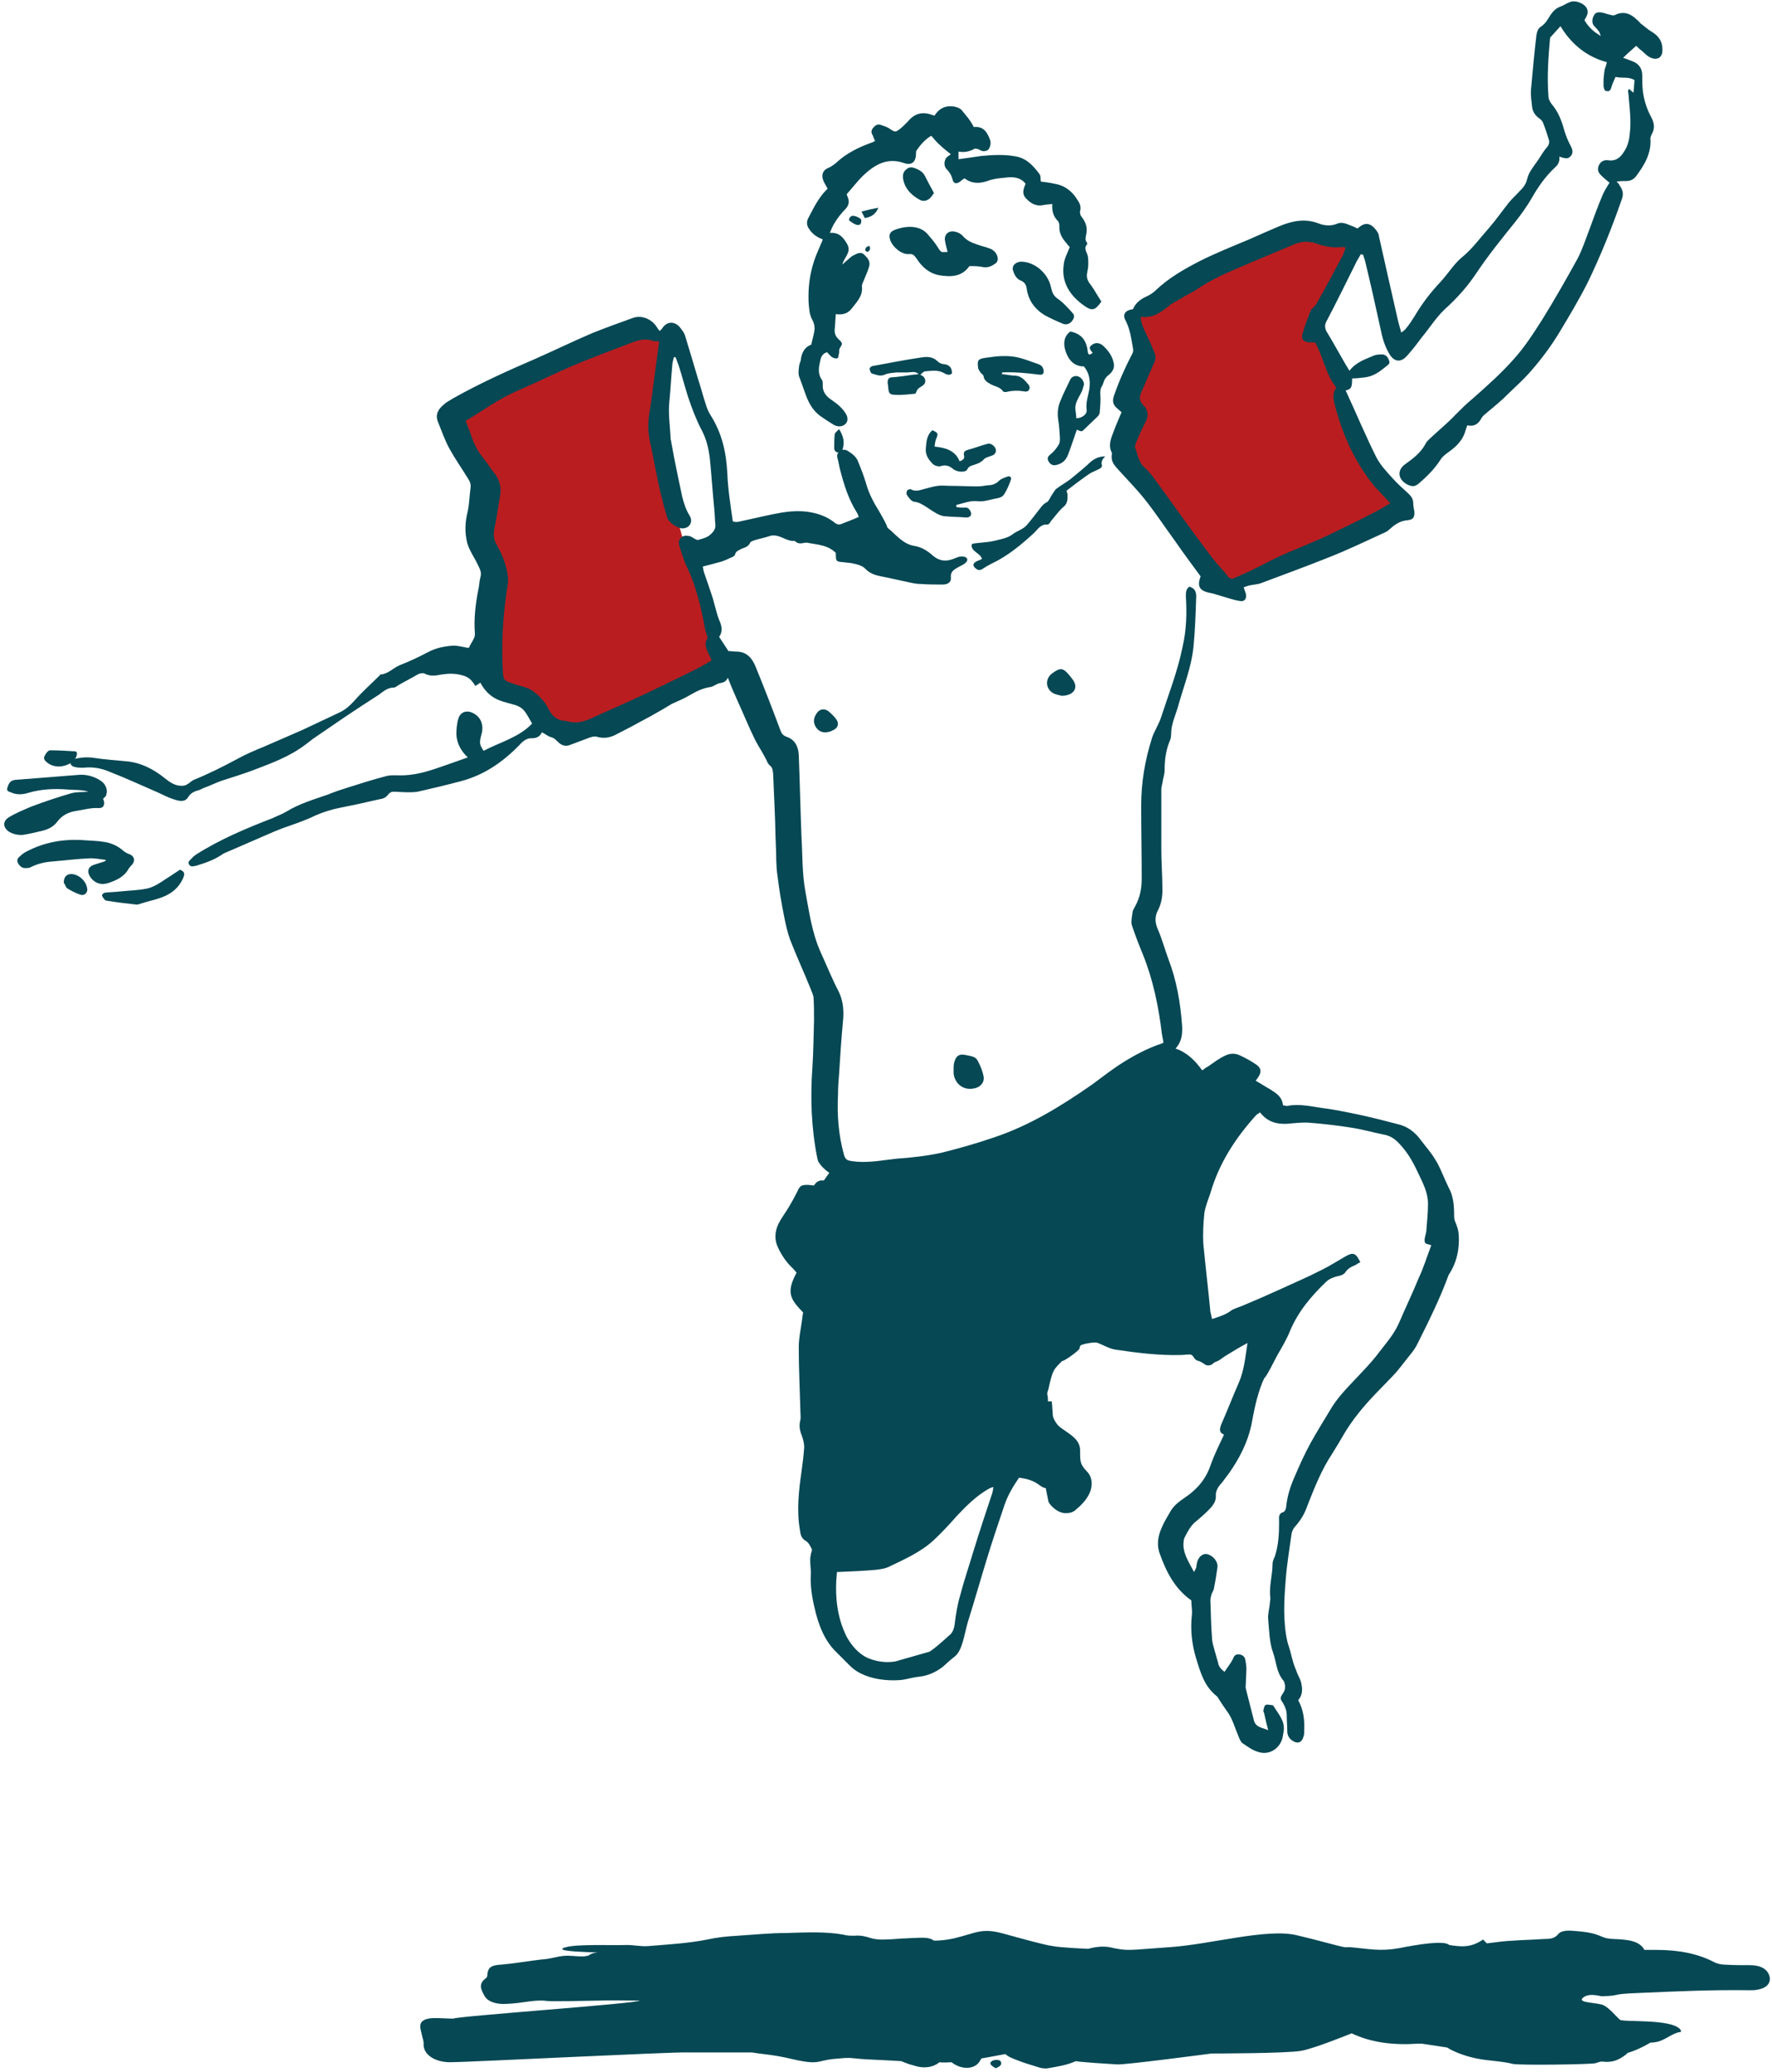
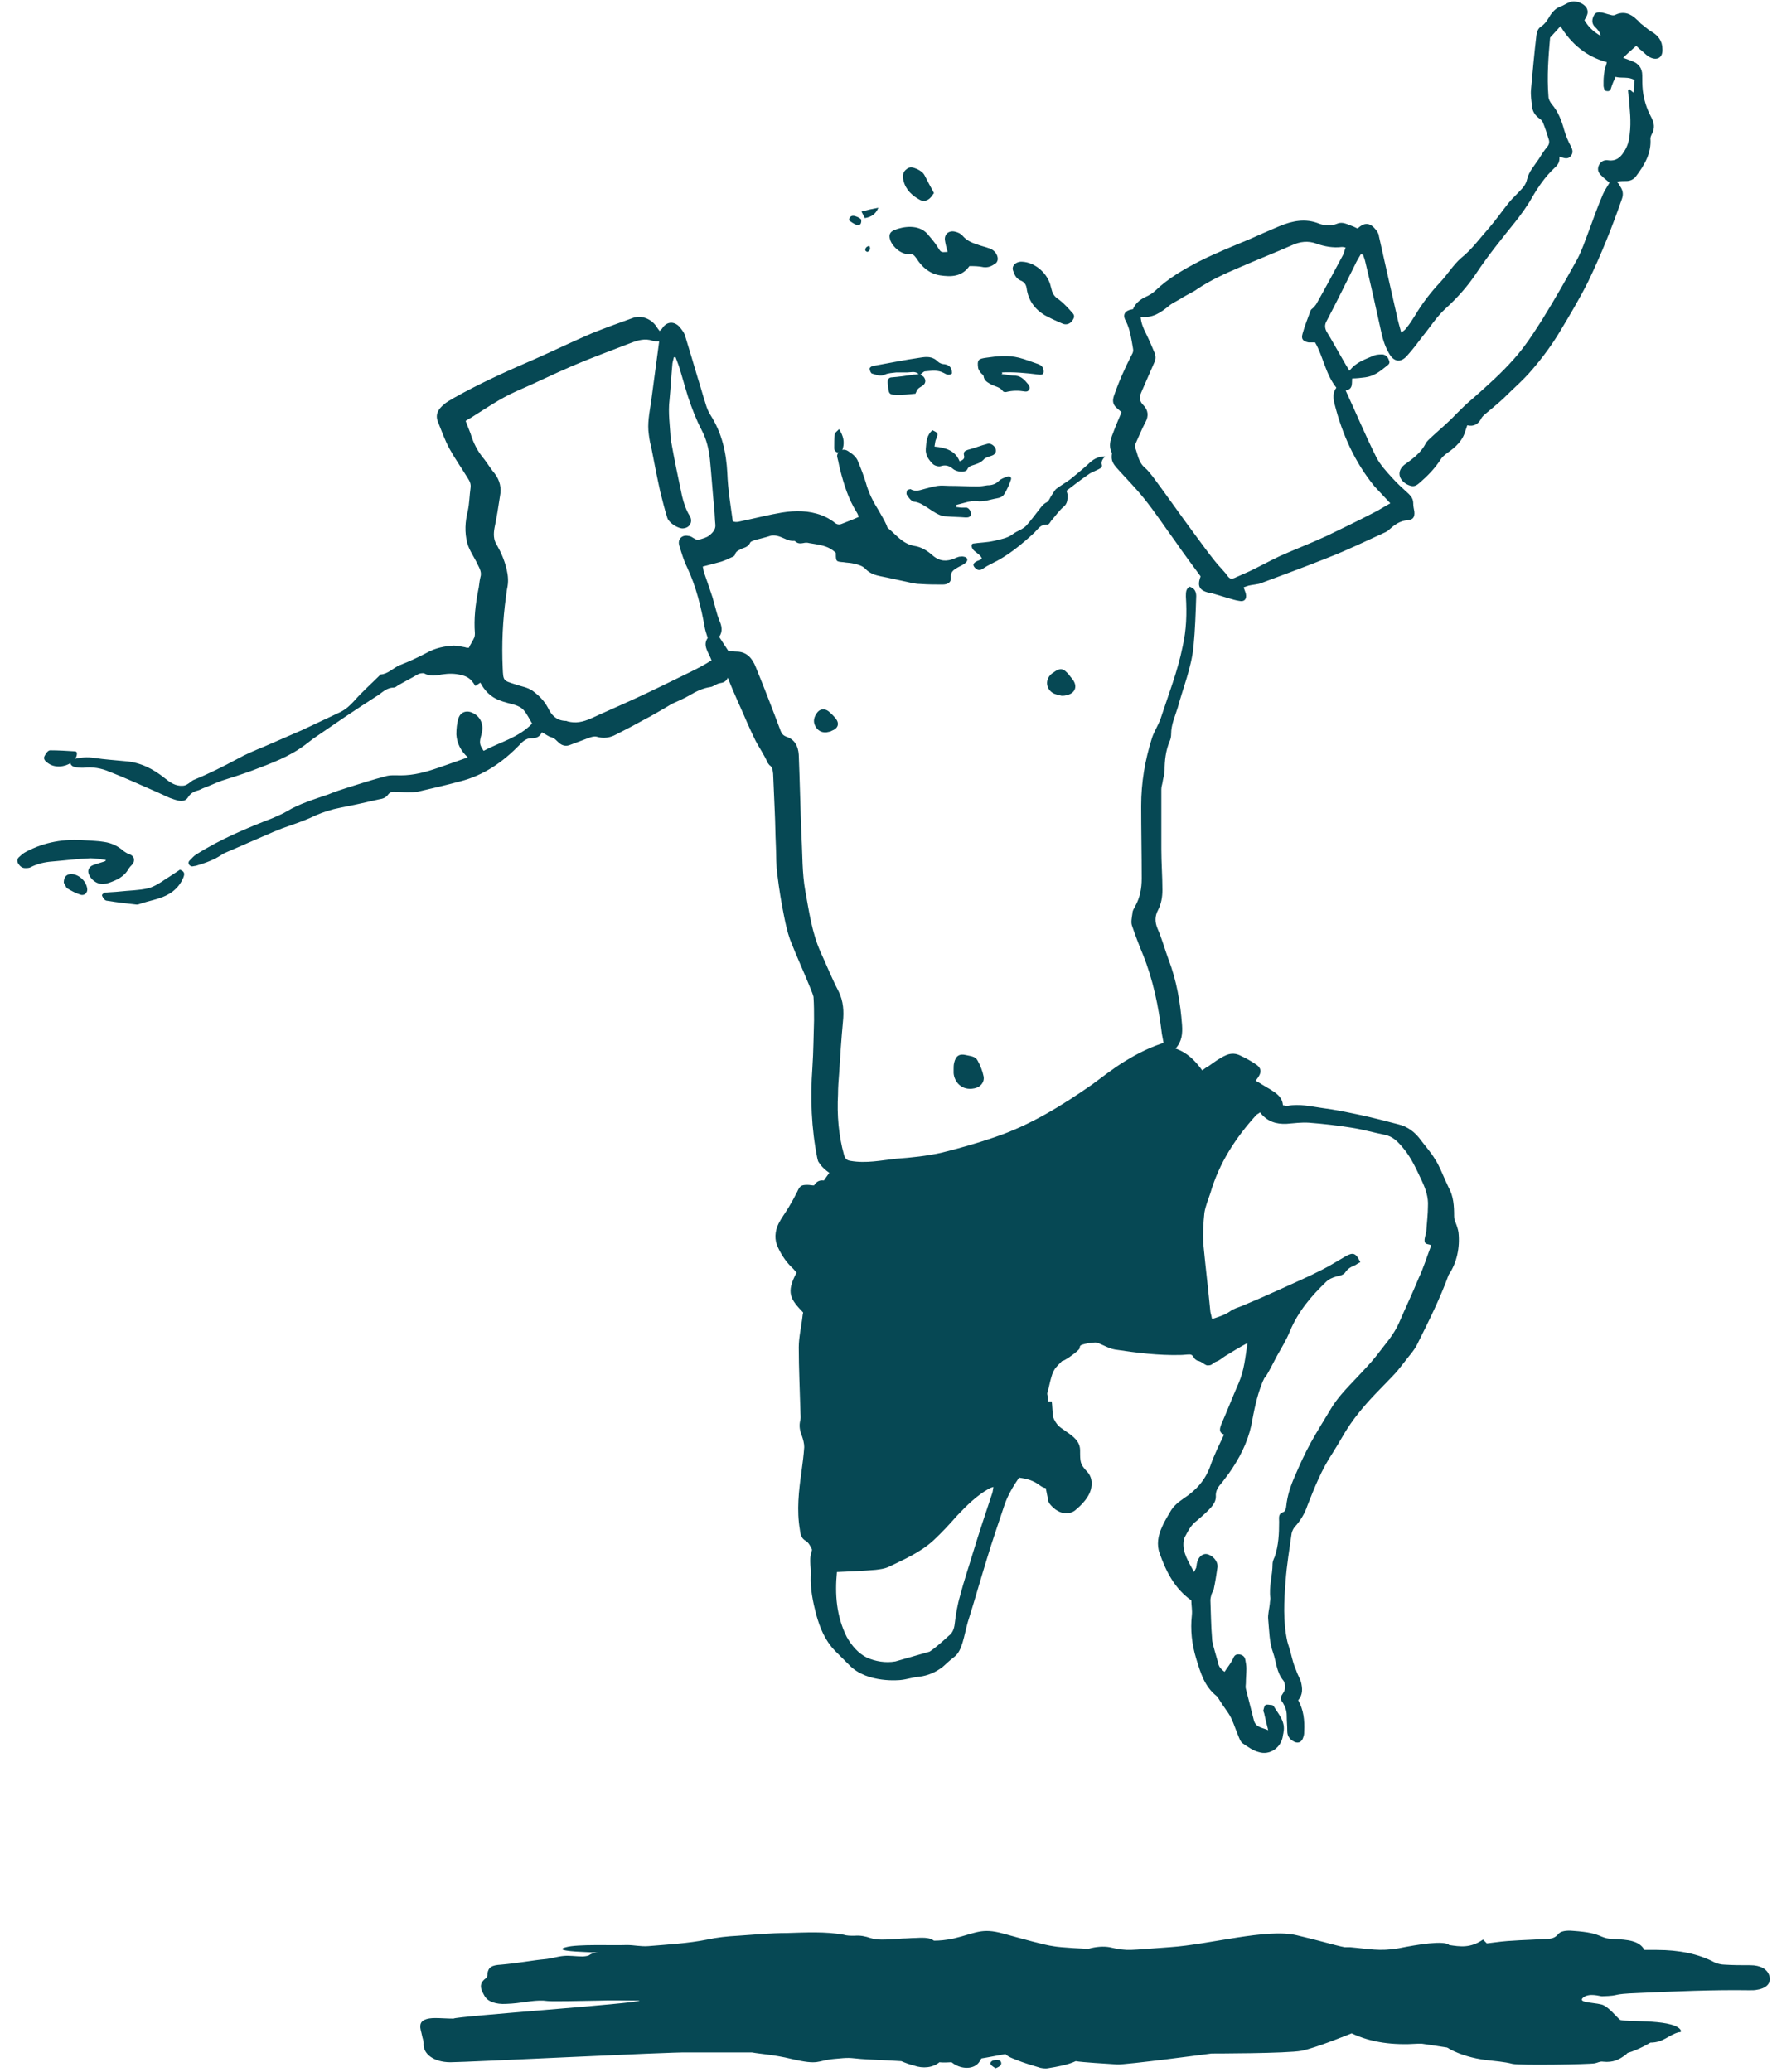
<svg xmlns="http://www.w3.org/2000/svg" width="325" height="380" viewBox="0 0 325 380">
  <defs />
  <g fill="none" fill-rule="nonzero">
    <g fill="#BA1D20">
-       <path d="M208.1 57.9l25.3-13.5 6.2-1.9 9.3 1.9-5.5 11-2.2 5.3 4.4 7.9.1 6.3 5.5 9.8 5.4 9.9-15.4 6.1-16.2 6.5-7.1-8.8-9.8-12.1v-8l-1.7-6.4 3-6.2zM83.4 75.2l32.3-14.5h3.7l2.7 1.9v22.7l1.5 7.6 3.2 11.6 2.5 5.8 1.6 6.8s.7 6.5-.6 6.5c-1.2 0-17.1 6.5-17.1 6.5l-8.9 5.3-7.9-7.7h-5.2l-2-6.6 1.5-16.6s-1-8.1-1-9.5c0-1.4-.5-6.9-1.2-7.6-.7-.7-3.9-6.6-3.9-6.6l-1.2-5.6z" />
-     </g>
+       </g>
    <g fill="#064854">
      <path d="M267.5 226c-.1-.6-.3-1.2-.5-1.7-.2-.4-.3-.8-.3-1.3 0-1.8-.1-3.6-1-5.2-.2-.4-.4-.9-.6-1.3-.6-1.3-1.1-2.7-1.9-3.9-.7-1.2-1.7-2.3-2.6-3.5-1-1.4-2.4-2.5-4.1-2.9-2.3-.6-4.6-1.2-6.9-1.7-2.4-.5-4.7-1-7.1-1.3-2.1-.3-4.2-.8-6.3-.4-.3.1-.6-.1-.9-.1-.1-1.5-1.2-2.2-2.3-2.9-.9-.5-1.8-1.1-2.7-1.6.2-.3.4-.5.5-.7.6-.9.5-1.6-.3-2.2-1-.7-2.1-1.3-3.2-1.8-.9-.4-1.8-.3-2.6.1-1.1.5-2 1.2-3 1.9-.4.2-.8.5-1.2.8-1.3-1.8-2.8-3.3-4.9-4 1.2-1.3 1.3-2.8 1.2-4.3-.3-4.1-1-8.2-2.5-12.1-.7-1.9-1.2-3.8-2-5.6-.5-1.2-.5-2.3.1-3.4.6-1.2.8-2.4.8-3.7 0-2.5-.2-5-.2-7.5v-10.9c0-.4.1-.8.2-1.2.1-.8.4-1.6.4-2.3 0-1.8.2-3.6.9-5.3.2-.4.3-.9.3-1.4 0-1.7.7-3.2 1.2-4.8 1-3.7 2.5-7.3 2.9-11.2.3-3.1.4-6.2.5-9.3 0-.4-.1-.8-.3-1.1-.2-.3-.6-.5-.9-.6-.2 0-.5.4-.6.7-.1.3-.1.8-.1 1.1.2 3.1.1 6.2-.6 9.2-.9 4.5-2.6 8.8-4 13.1-.4 1.2-1.2 2.4-1.6 3.6-1.3 4.1-2 8.2-2 12.5 0 4.4.1 8.9.1 13.3 0 1.8-.3 3.5-1.2 5.1-.2.4-.5.8-.5 1.3-.1.7-.3 1.6-.1 2.2.6 1.8 1.3 3.6 2 5.3 1.9 4.7 2.9 9.6 3.5 14.6.1.5.2 1.1.3 1.6-.2.1-.3.2-.4.2-2.4.8-4.7 2-6.8 3.3-2.1 1.3-4 2.8-5.9 4.2-5.6 3.9-11.4 7.5-18 9.7-3.2 1.1-6.4 2-9.6 2.8-2.7.6-5.5.9-8.3 1.1-2.8.3-5.5.9-8.4.4-.7-.1-1-.4-1.2-1.1-1-3.6-1.3-7.3-1.1-11.1 0-1.3.1-2.5.2-3.8.2-3.2.4-6.3.7-9.5.2-1.9.1-3.8-.8-5.6-1.2-2.3-2.2-4.8-3.3-7.2-1.6-3.6-2.1-7.4-2.8-11.2-.6-3.3-.5-6.7-.7-10-.2-5-.3-10-.5-15-.1-1.5-.7-2.8-2.3-3.3-.5-.2-.8-.5-1-1-1.5-4-3-7.9-4.6-11.8-.6-1.5-1.6-2.8-3.5-2.8-.5 0-1-.1-1.5-.1-.6-.9-1.1-1.7-1.7-2.6.7-1 .5-2 0-3.1-.4-1-.6-2-.9-3-.1-.4-.2-.7-.3-1.1-.5-1.5-1-3-1.5-4.4-.2-.5-.2-.9-.3-1.3 1.2-.3 2.3-.6 3.4-.9.6-.2 1.3-.5 1.9-.8.3-.1.6-.3.6-.5.2-.7.8-.8 1.3-1.1.6-.2 1.2-.4 1.5-1.1.1-.2.5-.3.7-.4 1-.3 2-.5 2.9-.8.2-.1.5-.1.7-.1 1.4 0 2.4 1.1 3.8 1 .1 0 .1.1.2.1.4.4.9.4 1.4.3.4-.1.8-.1 1.1 0 1.7.3 3.5.4 4.9 1.8v.2c0 1.4.1 1.4 1.4 1.5.5.1 1.1.1 1.6.2.9.2 1.9.4 2.5 1.1.8.8 1.8 1.1 2.8 1.3 1.6.3 3.2.7 4.7 1 .9.2 1.7.4 2.6.4 1.3.1 2.7.1 4 .1.9 0 1.6-.4 1.5-1.3-.1-1 .5-1.4 1.2-1.8.5-.3 1.1-.5 1.5-.9.5-.4.4-1-.3-1.1-.3-.1-.6 0-.9 0-.3.1-.6.2-.8.3-1.4.6-2.7.6-4-.5-1-.9-2.1-1.6-3.5-1.8-2.1-.4-3.3-2.1-4.8-3.3-.1-.1-.1-.3-.2-.5-.4-.9-.9-1.7-1.4-2.6-1-1.6-1.9-3.3-2.4-5.2-.4-1.3-.9-2.6-1.4-3.8-.3-.9-1.1-1.5-1.9-2-.5-.3-1-.3-1.4 0-.4.3-.7.7-.5 1.3.2.7.3 1.5.5 2.2.7 2.7 1.5 5.3 3 7.7.2.3.3.6.4.9-1.1.5-2.2.9-3.2 1.3-.5.2-1 0-1.4-.4-.7-.5-1.4-.9-2.2-1.2-2.4-.9-4.8-.9-7.3-.5-2.4.4-4.7 1-7.1 1.5-.6.1-1.2.4-1.9.1-.4-2.9-.9-5.9-1-8.8-.2-3.9-1-7.4-3.1-10.7-.4-.6-.7-1.4-.9-2.1-.5-1.5-.9-3.1-1.4-4.6-.8-2.7-1.6-5.4-2.4-8-.2-.5-.6-1-1-1.5-1.1-1.1-2.4-.9-3.2.4l-.4.4c-.2-.2-.3-.4-.4-.5-.9-1.6-2.8-2.5-4.5-1.9-2.5.9-5 1.8-7.5 2.8-3.5 1.5-7 3.2-10.4 4.7-5.1 2.2-10.2 4.5-15 7.2-.6.4-1.3.7-1.8 1.2-1 .8-1.6 1.8-1.1 3.1.7 1.7 1.3 3.5 2.2 5.1 1 1.8 2.2 3.5 3.3 5.3.4.6.6 1.1.5 1.8-.2 1.4-.2 2.8-.5 4.2-.5 2-.6 3.9-.1 5.9.4 1.4 1.3 2.6 1.9 3.9.4.8.8 1.5.5 2.4-.2.8-.2 1.6-.4 2.4-.5 2.6-.8 5.2-.6 7.8 0 .3 0 .7-.2 1-.2.5-.6 1-.9 1.7-.2 0-.5 0-.7-.1-.7-.1-1.4-.3-2.1-.3-1.6.1-3.2.4-4.7 1.2-1.7.9-3.4 1.7-5.2 2.4-1.2.5-2.1 1.6-3.5 1.7-.1 0-.1.1-.2.2-1.5 1.5-3.2 3-4.6 4.6-.8.9-1.6 1.6-2.6 2.1-2.3 1.1-4.7 2.2-7 3.3l-6.9 3c-1.7.7-3.4 1.4-5 2.3-2.6 1.4-5.2 2.7-7.9 3.8-.5.2-.8.6-1.2.8-.3.2-.6.3-.9.3-1.3.1-2.3-.6-3.3-1.4-2.1-1.7-4.5-2.9-7.2-3.1-1.9-.2-3.8-.3-5.7-.6-1.3-.2-2.5-.1-3.7.2-.4.1-.8.3-.7.7 0 .3.3.6.6.7.6.2 1.2.2 1.8.2 1.7-.2 3.3.1 4.7.7 3.1 1.2 6.1 2.6 9.1 3.9.9.4 1.8.9 2.8 1.2.9.3 2 .6 2.6-.4.5-.8 1.2-1.1 2-1.3.3-.1.6-.3.9-.4 1.1-.4 2.1-.9 3.2-1.3 1.9-.6 3.8-1.2 5.7-1.9 3.4-1.3 6.8-2.5 9.8-4.8.4-.3.9-.7 1.3-1l5.7-3.9c2.1-1.4 4.2-2.8 6.4-4.2.8-.6 1.6-1.3 2.7-1.3.3 0 .5-.2.8-.4 1.2-.7 2.4-1.3 3.6-2 .3-.2.9-.3 1.2-.2 1.1.6 2.2.4 3.2.2 1.3-.2 2.4-.2 3.6.1.9.2 1.6.6 2.1 1.3.2.2.3.5.5.7l.9-.6c.8 1.5 1.9 2.6 3.4 3.2 1 .4 2 .6 3 .9.6.2 1.2.5 1.6 1 .6.7 1 1.6 1.5 2.4-2.5 2.6-5.9 3.4-8.9 5-.8-1.2-.8-1.5-.4-3 .5-1.7-.1-3.2-1.5-3.9-1.1-.6-2.3-.3-2.7.9-.3.9-.4 2-.4 3 .1 1.6.8 3 2.1 4.2-1.9.7-3.7 1.3-5.4 1.9-2.3.8-4.5 1.4-6.9 1.4-1 0-2-.1-2.9.2-2.3.6-4.5 1.3-6.7 2-1.3.4-2.5.8-3.7 1.3-2.6.9-5.3 1.7-7.6 3.1-.8.5-1.7.8-2.5 1.2-4.9 1.9-9.7 3.9-14.1 6.7-.5.3-.9.8-1.3 1.2-.3.4 0 .9.5 1 .2 0 .5-.1.7-.1 1.6-.5 3.2-1 4.7-2 .4-.3.9-.5 1.4-.7 2.8-1.2 5.5-2.4 8.3-3.6l1.5-.6c1.7-.6 3.5-1.2 5.1-1.9 1.4-.7 2.8-1.2 4.3-1.6 1.7-.4 3.5-.7 5.2-1.1 1-.2 2.1-.5 3.1-.7.7-.1 1.3-.3 1.7-.9.2-.3.6-.5.9-.5.9 0 1.8.1 2.6.1.6 0 1.3 0 1.9-.1 2.6-.6 5.2-1.2 7.8-1.9 4.3-1.1 7.8-3.5 10.9-6.7.5-.6 1.3-1.2 2-1.2.9 0 1.6-.1 2.1-1.1.6.3 1.2.8 1.7.9.7.2 1 .7 1.5 1.1.6.5 1.3.6 2 .3 1.1-.4 2.1-.8 3.2-1.2.5-.2 1.1-.4 1.6-.3 1.3.4 2.5.2 3.6-.4 1.8-.9 3.5-1.8 5.3-2.8 1.2-.6 2.3-1.3 3.4-1.9l1.5-.9c1.1-.5 2.3-1 3.3-1.6 1.2-.7 2.4-1.3 3.8-1.5.6-.1 1.1-.6 1.7-.7.6-.1 1.1-.2 1.5-1 .6 1.6 1.2 2.9 1.8 4.3 1.1 2.4 2.1 4.9 3.3 7.3.7 1.3 1.6 2.6 2.2 4 .1.1.2.3.3.4.6.4.6.9.7 1.6.1 2.3.2 4.7.3 7 .1 2 .1 4.1.2 6.1.1 1.9 0 3.7.3 5.6.3 2.5.7 4.9 1.2 7.4.3 1.5.6 2.9 1.1 4.3 1.2 3.1 2.6 6.1 3.8 9.1.2.5.4 1 .5 1.4.1 1.4.1 2.9.1 4.3-.1 2.9-.1 5.8-.3 8.7-.4 5.6-.2 11.1.9 16.6.1.3.1.6.3.8.5.8 1.2 1.4 1.9 1.9l-1 1.4c-.7-.1-1.3.1-1.8.9-.4 0-.8-.1-1.2-.1-1.2 0-1.4.2-1.9 1.3-.5 1-1 1.9-1.6 2.9-.6 1-1.3 1.9-1.8 2.9-.7 1.4-.8 3-.1 4.4.7 1.5 1.6 2.8 2.8 3.9.2.2.4.5.6.7-2 3.7-1.1 4.9 1.2 7.3 0 .2-.1.4-.1.6-.2 1.9-.7 3.9-.7 5.8 0 3.9.2 7.8.3 11.7 0 .6.1 1.1 0 1.6-.3 1.1-.1 2 .3 3 .2.6.4 1.3.4 2-.1 1.5-.3 3-.5 4.5-.5 3.5-.9 7.1-.3 10.6.1.8.2 1.6 1.1 2.1.5.3.8.9 1.1 1.5.1.3-.2.7-.2 1.1-.1.4-.1.8-.1 1.1 0 .9.2 1.8.1 2.7-.1 2.4.4 4.8 1 7.1.7 2.5 1.6 4.7 3.4 6.6l2.7 2.7c3.3 3.4 9.4 2.7 9.4 2.7 1.1-.1 2.2-.5 3.4-.6 1.6-.2 3-.8 4.3-1.8.6-.5.8-.8 2.2-1.9 1.4-1.1 1.7-3.8 2.4-6.3 1.2-3.8 2.3-7.7 3.5-11.6 1-3.3 2.1-6.5 3.2-9.8.6-1.8 1.6-3.5 2.7-5.1 1.5.2 2.6.5 3.8 1.4.4.3.8.5 1.1.5l.5 2.5.1.2c.1.2 1.2 1.7 2.8 1.9h.4c.7 0 1.3-.2 1.8-.7.6-.5 2.7-2.3 2.8-4.4.1-1-.2-1.9-.9-2.6-1.2-1.3-1.2-1.7-1.2-3.8 0-1.7-1.3-2.6-2.6-3.5-1.2-.8-2.4-1.7-3.1-3.2-.1-.3-.3-.6-.5-.9.3-.8.4-1.7.2-2.6-.1-.3.1-.7.2-1.1.2-.9.4-1.8.7-2.7.1-.3.3-.7.5-1 .4-.5.8-.9 1.3-1.4.3.1 3-1.8 3.2-2.3.1-.2-.1-.5.5-.7.6-.2 1.7-.4 2.4-.4s2.3 1.1 3.6 1.3c4 .6 8 1.1 12 1 .6 0 1.1-.1 1.7-.1.7 0 .7.8 1.2 1l.1.1c1.1.2 1.5 1 2.1.9.8 0 .7-.4 1.5-.7.6-.2 1.1-.7 1.6-1 1.3-.8 2.6-1.6 4.1-2.4-.4 2.6-.6 5-1.6 7.3-1.1 2.5-2.1 5.1-3.2 7.6-.3.8-.5 1.5.5 1.9-.9 1.9-1.8 3.7-2.5 5.7-.9 2.6-2.6 4.5-4.9 6-1 .7-1.9 1.4-2.5 2.5-.5.9-1.1 1.8-1.5 2.8-.7 1.5-1 3.2-.4 4.8 1.2 3.4 2.8 6.5 5.8 8.6 0 .9.2 1.8.1 2.7-.3 2.7 0 5.4.8 8 .8 2.6 1.5 5.1 3.8 6.9l.1.1c.6 1 1.3 2 2 3 .8 1.2 1.2 2.7 1.8 4.1.2.5.4 1.1.8 1.4.9.6 1.8 1.3 2.9 1.6 2.1.7 4.2-.8 4.5-3 0-.2.1-.4.1-.6.4-2-.9-3.3-1.8-4.8-.1-.1-.2-.2-.3-.2-.4 0-.9-.2-1.2 0-.2.1-.3.6-.4 1 0 .2.2.5.2.7.2.9.4 1.8.7 2.9-1.2-.5-2.2-.5-2.6-1.7-.5-2-1-3.9-1.5-5.9-.1-.3 0-.7 0-1 0-.9.1-1.8.1-2.7 0-.5-.1-1.1-.2-1.6-.1-.7-.7-1-1.3-1-.6 0-.8.4-1 .9-.4.8-1 1.5-1.5 2.3-.7-.5-1.1-1-1.2-1.7l-.6-2.1c-.2-.8-.5-1.6-.5-2.4-.2-2.3-.2-4.6-.3-6.9 0-.4.1-.7.2-1.1.1-.3.3-.6.4-.9.3-1.4.5-2.7.7-4.1.1-1.1-.9-2.2-2-2.4-.8-.1-1.6.6-1.8 1.8 0 .2-.1.5-.1.7l-.4.8c-1-1.9-2.2-3.6-1.9-5.7 0-.2.1-.5.2-.7.6-1.1 1.1-2.2 2.2-3 .7-.6 1.4-1.2 2.1-1.9.7-.7 1.4-1.5 1.4-2.5-.1-1.2.5-1.9 1.2-2.7.4-.5.8-1.1 1.2-1.6 1.9-2.7 3.4-5.6 4.1-8.8.5-2.7 1-5.3 2-7.8.1-.3.3-.6.4-.9.3 0 2.1-3.7 2.4-4.2.8-1.4 1.7-2.9 2.3-4.4 1.5-3.6 3.9-6.4 6.6-9 .5-.5 1.2-.8 1.9-1 .6-.1 1.3-.3 1.6-.7.5-.8 1.2-1.1 1.9-1.4.3-.2.6-.4.9-.5-.8-1.7-1.3-1.9-2.7-1.1-1.4.8-2.8 1.7-4.2 2.4-2.5 1.3-5.1 2.4-7.7 3.6-2.4 1.1-4.7 2.1-7.1 3.1-.7.3-1.6.5-2.2 1-1 .7-2.1 1-3.3 1.4-.1-.5-.2-.9-.3-1.3-.4-4.2-.9-8.3-1.3-12.5-.1-1.9 0-3.8.2-5.7.2-1.2.7-2.4 1.1-3.6 1.6-5.5 4.6-10.1 8.4-14.3.2-.2.5-.3.7-.5 1.3 1.7 3 2.2 4.9 2.1 1.4-.1 2.7-.3 4.1-.2 2.6.2 5.2.5 7.7.9 2 .3 4.1.9 6.1 1.3 1.6.3 2.5 1.3 3.5 2.5 1.5 1.8 2.4 3.9 3.4 6 .7 1.5 1.2 3 1.1 4.6 0 1.5-.2 3-.3 4.6-.1.7-.4 1.3-.3 1.9.1.6.8.4 1.2.7-.8 2.1-1.4 4.1-2.3 6-1.1 2.7-2.4 5.4-3.6 8.2-1 2.3-2.7 4.1-4.2 6.1-1.1 1.4-2.3 2.6-3.5 3.9-1.8 1.9-3.7 3.8-5 6.1-1.2 2-2.4 3.9-3.5 5.9-1.1 2-2 4-2.9 6.1-.8 1.8-1.4 3.6-1.6 5.6 0 .3-.2.9-.5 1-1 .3-.8 1-.8 1.8 0 2.2-.1 4.3-.8 6.4-.2.4-.4.9-.4 1.3 0 2.1-.7 4.2-.4 6.3 0 .3-.1.7-.1 1-.1 1-.4 2-.3 2.9.2 2.1.2 4.2.9 6.1.6 1.7.6 3.5 1.8 5 .3.3.4.9.4 1.3 0 .3-.1.7-.3 1-.6.9-.7 1.1-.1 1.9.4.7.7 1.4.7 2.3 0 1 .1 1.9.1 2.9 0 .7.3 1.3.9 1.7 1 .7 1.8.4 2.1-.8.1-.3.1-.6.1-.9.1-2-.1-3.9-1.1-5.7.9-1 .8-2.2.5-3.4-.2-.6-.5-1.1-.7-1.6-.2-.6-.5-1.2-.7-1.9-.3-1-.5-2-.8-2.9-.1-.3-.2-.6-.3-1-.8-3.7-.6-7.4-.3-11.1.2-2.9.7-5.8 1.1-8.7.1-.4.3-.9.6-1.2 1-1.1 1.8-2.4 2.3-3.9 1.3-3.3 2.6-6.6 4.6-9.6.7-1.1 1.4-2.3 2.1-3.5 1.6-2.7 3.6-5.1 5.8-7.4 1-1 2-2.1 3-3.1.8-.8 1.5-1.7 2.2-2.6.8-1.1 1.8-2.1 2.4-3.3 2.1-4.2 4.2-8.4 5.8-12.8 1.5-2.2 2.1-5 1.8-7.8zM126.7 123.2c-3.5 1.7-6.9 3.4-10.4 5-2.6 1.2-5.4 2.4-8 3.6-1.4.6-2.7.9-4.2.5-.2-.1-.3-.1-.5-.1-1.6-.1-2.5-1.1-3.1-2.4-.7-1.3-1.6-2.2-2.8-3.1-1-.7-2.1-.8-3.2-1.2-2.2-.7-2.2-.6-2.3-3-.2-4.4 0-8.7.6-13.1.1-.5.1-.9.2-1.4.3-1.3.2-2.4-.1-3.7-.4-1.6-1-3-1.8-4.4-.6-.9-.6-2-.4-3.1.4-1.9.7-3.8 1-5.8.3-1.5 0-2.9-1-4.2-.7-.8-1.2-1.7-1.9-2.6-1.2-1.4-2-3-2.5-4.7-.3-.8-.6-1.5-.9-2.3.3-.2.6-.4 1-.6 2.7-1.7 5.3-3.5 8.2-4.8 3.5-1.5 6.9-3.2 10.4-4.7s7.1-2.8 10.7-4.2c1.3-.5 2.6-.9 4-.4.3.1.7.1 1.2.1-.5 3.8-1 7.5-1.5 11.2-.3 2-.7 3.9-.4 5.9.1.9.3 1.8.5 2.6.5 2.6 1 5.2 1.6 7.9.4 1.6.8 3.2 1.3 4.8.3.9 2 2 2.9 1.9 1.3-.1 1.8-1.3 1.2-2.3-.7-1.1-1.1-2.4-1.4-3.6-.7-3.3-1.4-6.6-2-10 0-.2-.1-.3-.1-.5-.1-2.4-.5-4.8-.2-7.2.2-2.1.3-4.2.5-6.3 0-.5.2-1 .3-1.5h.3c.2.5.4 1.1.6 1.6.6 1.9 1.1 3.8 1.7 5.7.7 2.1 1.5 4.2 2.5 6.1.9 1.7 1.3 3.5 1.5 5.3.3 3 .5 6.1.8 9.1.1 1 .1 1.9.2 2.9.1.9-.5 1.5-1.1 2-.5.4-1.3.6-2 .8-.2.1-.5-.1-.7-.2-.4-.2-.7-.5-1.1-.5-1.2-.3-2.1.6-1.7 1.8.4 1.3.8 2.7 1.4 3.9 1.7 3.6 2.6 7.4 3.3 11.3.1.5.3 1 .5 1.7-1 1.4.2 2.7.7 4.1-1.4.9-2.6 1.5-3.8 2.1zM182 273.8c-1.2 3.6-2.4 7.2-3.5 10.8-.8 2.7-1.7 5.3-2.4 8-.5 1.7-.8 3.5-1 5.2-.1.9-.4 1.7-1.1 2.2-1.1 1-2.3 2.1-3.5 2.9l-6.3 1.8c-1.8.3-3.6 0-5.2-.7-1.6-.8-2.8-2.2-3.7-3.8-1.9-3.8-2.2-7.8-1.8-11.9 2.5-.1 4.8-.2 7.1-.4.8-.1 1.6-.2 2.3-.5 2.9-1.4 5.9-2.7 8.3-4.9 1.5-1.4 2.9-2.9 4.3-4.5 1.8-1.9 3.6-3.7 5.9-5 .2-.1.4-.2.8-.3-.1.5-.1.8-.2 1.1zM249.6 46.6c-.4.7-.8 1.3-1.1 2-1.7 3.4-3.4 6.9-5.2 10.3-.4.7-.3 1.3 0 1.9 1 1.6 1.9 3.3 2.9 5 .4.7.8 1.4 1.3 2.2 1.2-1.6 2.9-2.1 4.5-2.8.5-.2 1.1-.2 1.6-.2.7.1 1 .6 1.2 1.2.2.6-.4.8-.7 1.1-1.1.9-2.2 1.7-3.7 1.9-.8.1-1.6.2-2.4.2-.1.9.2 2-1.2 2.2 1.9 4.1 3.6 8.2 5.6 12.2.7 1.4 1.9 2.7 3 3.9.9 1 2 2 3 2.9.5.5.8 1 .8 1.7 0 .5.1 1 .2 1.5.1 1-.2 1.5-1.2 1.6-1.5.1-2.5.9-3.5 1.8-.2.2-.4.3-.6.4-3.5 1.6-7 3.3-10.6 4.7-4 1.6-8.1 3.1-12.1 4.6-.7.3-1.6.3-2.4.5l-.9.3c.1.4.3.8.4 1.2.2 1-.3 1.5-1.2 1.3-.7-.1-1.3-.3-2-.5l-3-.9h-.1c-2.2-.4-2.7-1.2-2-3.1-1.6-2.2-3.2-4.3-4.7-6.5-1.9-2.6-3.6-5.2-5.6-7.7-1.6-2-3.4-3.8-5.1-5.7-.6-.7-1-1.3-.9-2.3 0-.2.1-.4 0-.5-.7-1.4-.1-2.7.4-4 .4-1.1.9-2.2 1.4-3.4-.3-.3-.6-.5-.9-.8-.7-.6-.8-1.3-.5-2.2.9-2.6 2-5.1 3.3-7.6.2-.3.3-.7.2-1.1-.3-1.7-.5-3.4-1.3-5-.7-1.2-.2-2 1.3-2.2.4-1 1.2-1.7 2.2-2.2.7-.3 1.4-.7 1.9-1.2 2.4-2.3 5.2-3.9 8.1-5.4 3-1.5 6-2.7 9.1-4 1.8-.8 3.6-1.6 5.5-2.4 2.4-1 4.8-1.5 7.3-.5 1.1.4 2.2.5 3.4 0 1-.4 1.9.2 2.8.5.3.1.6.3.9.4 1.3-1.2 2.3-1.1 3.4.3.2.3.5.7.5 1.1 1.1 4.9 2.2 9.8 3.3 14.6.2 1 .5 2 .8 3.1.4-.3.7-.5.9-.8.6-.7 1.1-1.5 1.6-2.3 1.3-2.2 2.9-4.3 4.7-6.2 1.3-1.4 2.4-3.2 3.8-4.4 2-1.6 3.4-3.6 5.1-5.5 1.3-1.5 2.4-3.1 3.6-4.6.4-.5.9-1 1.4-1.5.8-.9 1.7-1.5 2-2.9.3-1.3 1.3-2.4 2.1-3.6.5-.8 1-1.6 1.6-2.3.4-.5.4-1 .2-1.5-.3-1-.6-1.9-1-2.9-.1-.3-.4-.6-.7-.8-.7-.5-1.2-1.2-1.3-2.1-.1-1-.3-2.1-.2-3.2.3-3.3.6-6.7 1-10 .1-.6.3-1.2.8-1.5.9-.6 1.3-1.4 1.8-2.2.5-.7 1-1.2 1.8-1.5.6-.2 1.1-.6 1.7-.8 1-.5 2.9.3 3.2 1.3.3.8-.2 1.4-.5 2 .7 1.2 1.6 2.1 3 2.9-.2-.5-.2-.7-.4-.9-.2-.3-.5-.6-.8-.9-.5-.6-.4-1.3-.1-1.9.3-.7.9-.7 1.5-.6.5.1 1 .3 1.5.4.3.1.7.2 1 0 1.5-.7 2.8-.2 3.9.9.3.2.5.5.7.7.7.5 1.3 1.1 2 1.5 1.2.7 2 1.7 2 3.2.1 1.5-.9 2.2-2.3 1.5-.6-.3-1-.8-1.5-1.2-.4-.3-.7-.6-1-.9-.8.7-1.6 1.4-2.4 2.2.6.2 1.1.4 1.6.6 1.2.4 1.9 1.3 1.9 2.6 0 .9 0 1.9.1 2.8.2 1.7.7 3.3 1.5 4.8.6 1.1.8 2.1.1 3.3-.1.2-.2.5-.2.7.2 2.7-1.1 4.9-2.7 7-.4.5-1 .8-1.7.8-.5 0-1.1 0-1.8.1.3.3.5.5.6.8.5.7.7 1.4.4 2.3-1.8 5.2-3.8 10.2-6.2 15.2-1.6 3.2-3.4 6.2-5.2 9.2-1.5 2.5-3.2 4.8-5.1 7-1.6 1.9-3.6 3.6-5.4 5.4-1.1 1-2.2 1.9-3.4 2.9-.2.2-.4.4-.5.6-.5 1-1.3 1.6-2.6 1.3-.1.4-.2.6-.3.9-.5 1.9-1.8 3.1-3.4 4.2-.5.4-.9.7-1.2 1.2-1.1 1.7-2.4 3-3.9 4.3-.8.7-1.3.7-2.3.2-1.7-1-1.8-2.7-.1-3.8 1.4-1 2.8-2.1 3.6-3.7.2-.4.7-.8 1-1.1 1.5-1.4 3.1-2.7 4.5-4.2 1-1 2-2 3.1-2.9 2.6-2.3 5.2-4.6 7.5-7.2 2-2.2 3.6-4.7 5.2-7.2 2.3-3.7 4.4-7.4 6.5-11.2.9-1.7 1.5-3.6 2.2-5.4.8-2.2 1.6-4.4 2.5-6.5.3-.7.8-1.4 1.2-2.1-.5-.4-1.1-.9-1.6-1.4-.5-.5-.7-1.1-.3-1.9.4-.7 1-.9 1.7-.8 1.3.2 2.2-.5 2.8-1.5.7-1 1-2.1 1.1-3.3.3-2.3 0-4.7-.2-7 0-.3-.1-.7-.1-1 0-.1.1-.1.2-.3.2.2.4.4.8.7.1-.9.1-1.6.2-2.3-1.1-.7-2.3-.3-3.5-.6-.3.7-.6 1.3-.8 2-.1.4-.3.7-.8.6-.5 0-.5-.5-.6-.9v-.9c0-.7.1-1.4.2-2.1.1-.4.3-.8.4-1.4-3.7-1-6.5-3.3-8.5-6.6-.6.7-1.2 1.3-1.9 2.1-.3 3.4-.6 7.1-.3 10.8 0 .5.3 1 .6 1.4 1.2 1.4 1.8 3 2.3 4.8.3 1 .7 2 1.2 2.9.3.6.5 1.2 0 1.8-.4.5-.9.5-1.5.3-.2 0-.3-.1-.6-.2.1.9-.2 1.5-.9 2.1-1.7 1.6-3 3.5-4.1 5.4-.9 1.6-2 3.1-3.1 4.5-2.5 3.1-5 6.2-7.2 9.5-1.6 2.4-3.5 4.5-5.7 6.5-1.6 1.5-2.7 3.3-4.1 5-.9 1.2-1.8 2.4-2.8 3.5-1.2 1.4-2.5 1.2-3.4-.5-.8-1.4-1.2-2.9-1.5-4.4-.9-4.1-1.8-8.2-2.8-12.3-.1-.5-.3-.9-.4-1.3-.2 0-.3 0-.4-.1zm-40.4 11.5c.1 1.2.5 2.1 1 3.1.6 1.2 1.1 2.4 1.6 3.6.2.6.2 1.1-.1 1.7-.8 1.8-1.6 3.7-2.4 5.5-.4.9-.3 1.6.4 2.3.9.9 1 2 .4 3.1-.7 1.3-1.2 2.6-1.8 3.9-.1.3-.2.6-.1.8.5 1.3.6 2.7 1.8 3.7.6.5 1 1.1 1.5 1.7 2.6 3.5 5.1 7.1 7.7 10.6 1.2 1.6 2.4 3.3 3.7 4.9.7.9 1.6 1.7 2.3 2.7.4.5.7.5 1.2.3l2.7-1.2c1.9-.9 3.7-1.9 5.6-2.8 2.9-1.3 5.8-2.4 8.6-3.7 2.9-1.4 5.8-2.8 8.7-4.3 1-.5 1.9-1.1 3-1.7-1-1.1-2-2.1-2.9-3.1-3.6-4.4-5.9-9.5-7.3-15-.3-1.1-.4-2.2.3-3.1-2-2.5-2.4-5.7-3.9-8.3H240c-1-.2-1.4-.6-1.1-1.6.4-1.5 1-2.9 1.5-4.3.1-.2.3-.3.4-.4.2-.2.4-.4.6-.7 1.7-3 3.3-6 4.9-9 .2-.4.3-.9.5-1.4-.4-.1-.5-.1-.7-.1-1.6.2-3.2-.1-4.6-.6-1.6-.6-3.1-.4-4.6.3-3.2 1.4-6.5 2.7-9.7 4.1-2.6 1.1-5.2 2.3-7.6 3.9-.8.6-1.8 1-2.6 1.5-.6.4-1.2.7-1.9 1.1-.3.2-.5.3-.7.5-1.5 1.2-3 2.3-5.2 2z" />
-       <path d="M178.6 23.3c1.8-.2 2.5 1 3 2.4.2.6 0 1.4-.4 1.8-.5.3-1 .3-1.5 0-.3-.2-.8-.3-1-.2-.9.5-1.8.7-2.9.5v1.4c1.5-.2 2.8-.4 4.2-.6 2.2-.2 4.3-.3 6.4.1 2 .4 3.2 1.8 4.3 3.3.2.3.1.8.2 1.3.8.1 1.7.2 2.5.4 1.9.3 3.3 1.4 4.3 3.1.4.6.6 1.2.4 1.9-.1.4.1.9.3 1.1.8 1 1.1 2.1.8 3.3-.1.5-.2.9.1 1.3.1.1.1.3.1.4-.7.7-.1 1.4.1 2.1.1.5.1 1 .1 1.5s-.1 1.1-.2 1.6c-.2.9.1 1.6.7 2.3.7 1 1.3 2.1 1.9 3-1.1 1.6-1.7 1.8-3.1.8-2.6-1.8-4.3-4.3-3.8-7.6.1-1.1.7-2.1 1.1-3.2-.2-.2-.4-.4-.6-.7-.8-.9-1.4-1.9-1.3-3.2 0-.3-.1-.7-.3-.9-.8-.8-1.1-1.8-1-3.1-.6.1-1.1.1-1.6.2-1.2.3-2.2-.2-3-1-.9-.8-.9-1.5-.3-2.9-1-1.3-2.5-1.3-3.9-1.1-1.1.1-2.1.2-3.1.6-1.5.5-2.9.5-4.2-.5-.3.2-.6.4-.8.6-.7.5-1.2.4-1.4-.4-.2-.8-.6-1.4-1.1-1.9-.5-.5-.5-1.5 0-2.1.2-.2.5-.4.8-.6-.7-.6-1.4-1.1-1.9-1.6-.6-.5-1.1-1.1-1.7-1.8-1.2.7-2 1.7-2.7 2.7-.1.1-.1.4-.1.6 0 1.5-.8 2.2-2.2 1.7-3.2-1.1-5.5.4-7.6 2.4-1 1-1.9 2.2-2.9 3.3 0 .1.1.4.2.6.3.8.2 1.4-.4 2.1-.8.8-1.5 1.7-2.1 2.7-.3.5-.5 1-.8 1.7 1.8-.1 2.5.9 3.2 2.1.8 1.5-.6 2.4-.9 3.7.3-.2.5-.5.8-.7.4-.3.8-.8 1.3-1 .6-.3 1.3-.7 1.9-.1.6.6 1.2 1.2.9 2.2-.2.7-.5 1.4-.8 2.1-.2.6-.6 1.1-.5 1.7.1 1.7-1 2.7-1.9 3.9-.7.9-1.7 1.2-2.9 1-.1 1-.1 1.8-.2 2.7-.1.9.2 1.5.9 2.1.6.6.5.7 0 1.5-.1.2-.1.5-.1.8-.1.3-.1.9-.3 1-.2.1-.7 0-1-.2-.3-.2-.6-.6-.9-.9-.7.2-1 .6-1.2 1.3-.3 1.3-.6 2.5.2 3.7.2.2.2.6.2.9-.1 1.3.6 2.2 1.7 2.9 1 .7 2 1.5 2.6 2.6.6 1.1 0 2.1-1.2 2.2-.3 0-.8-.1-1.1-.3-.8-.5-1.6-1-2.3-1.5-1.6-1.1-2.4-2.7-3-4.5-.3-.8-.6-1.7-.9-2.5-.4-.8-.2-1.7-.1-2.5.1-.4.3-.7.3-1.1.2-1.3.8-2.2 1.9-2.6.2-1 .5-1.9.6-2.8 0-.6-.1-1.2-.4-1.7-.6-1.1-.6-2.2-.7-3.3-.1-2.6.2-5.1 1-7.5.3-1 .8-2 1.2-3 .1-.3.3-.6.4-1-1.1-.4-1.9-1-2.5-1.9-.5-.7-.5-1.4-.1-2.1 1-1.9 1.9-3.8 3.5-5.3-.3-.5-.6-1-.8-1.5-.4-1-.1-1.9.9-2.3.5-.2.9-.5 1.3-.8 2-1.9 4.3-3 6.8-3.9.2-.1.3-.1.5-.3-.2-.3-.3-.6-.4-.9-.3-.5-.4-.9 0-1.4.4-.5.8-.8 1.4-.6.6.2 1.3.4 1.8.8.8.5.9.6 1.7 0 .5-.4 1-.9 1.5-1.4 1.2-1.5 2.7-1.9 4.5-1.2.1 0 .2.1.4.1.7-1.1 1.7-1.8 3.1-1.7.6 0 1.3.2 1.8.6.7.9 1.6 1.8 2.3 3.2zM197.5 78.8c-.6 1.7-1.1 3.3-1.7 4.8-.4.9-1.1 1.5-2.2 1.7-.6.1-1-.2-1.3-.7-.3-.6-.1-.9.4-1.3.6-.5 1.1-1.1 1.5-1.8.2-.3.2-.8.2-1.2-.1-1.1-.1-2.1-.3-3.2-.2-1.3-.1-2.5.4-3.6.5-1.3 1.2-2.6 1.8-3.9.3-.6 1-.8 1.6-.5.5.2 1 1 .9 1.5-.1.3-.2.6-.3 1-.4.9-1 1.7-1.2 2.6-.2.8.1 1.6.1 2.5 1 0 2-.7 1.9-1.5-.2-1.4.3-2.6.5-3.9.2-1.5 0-2.9-1-4.1-1.9 0-2.9-1.3-3.4-2.9-.4-1.3-.3-2.6.9-3.5 2.1.4 3 1.7 3.2 3.7.1.6.3.7.9.2-.3-.4-.9-.9-.2-1.4.6-.5 1.3-.5 2 0 .9.8 1.7 1.8 2 3 .3 1 0 1.8-.9 2.5-.3.2-.5.5-.7.8-.2.4-.3 1-.6 1.4-.2.4-.2.8-.2 1.2.1 1.1 0 2.2-.1 3.4 0 .3-.2.6-.4.8-.8.8-1.6 1.5-2.4 2.3-.5.5-.5.5-1.4.1zM18.9 146.5c.1.2.2.5.2.7 0 .7-.3 1-1 1-1.4-.1-2.7.3-4 .5-1.5.2-2.7.8-3.6 2-.7.9-1.5 1.3-2.5 1.6-1.2.3-2.5.6-3.7.8-.9.1-1.9-.1-2.7-.6-1.1-.8-1.1-1.9 0-2.6 1.3-.8 2.8-1.4 4.2-2 2.4-.9 4.8-1.7 7.2-2.4 1-.3 2.1-.2 3.2-.3-1.2-.4-2.5-.3-3.7-.4-2.5-.2-4.9-.1-7.3.6-.9.3-2 .4-3 0-.4-.2-.9-.2-.9-.7.1-.5.3-1 .6-1.3.3-.3.8-.4 1.2-.4l11.4-.9c1.4-.1 2.8.3 4 1.1.9.6 1.3 1.7 1 2.5 0 .3-.3.5-.6.8z" />
      <path d="M173.8 46.2c-.2-.7-.4-1.5-.5-2.2-.1-1.1.8-1.8 1.9-1.5.5.1 1.1.4 1.4.8.7.8 1.6 1.2 2.5 1.5.8.3 1.7.5 2.5.8.8.3 1.4 1.1 1.4 1.9 0 .3-.2.7-.4.8-.7.5-1.3.8-2.2.7-.9-.2-1.8-.2-2.6-.2-1.4 2-3.4 2-5.4 1.7-1.9-.3-3.3-1.5-4.3-3.1-.4-.5-.6-.9-1.4-.8-1.3.1-2.9-1.2-3.4-2.5-.3-.9-.2-1.5.7-1.9 1.7-.7 4.5-1.1 6.1.7.6.7 1.3 1.5 1.8 2.3.7 1.1.6 1.1 1.9 1zM19.4 157.7c-.9-.1-1.9-.3-2.8-.3-2.4.1-4.7.4-7.1.6-1.3.1-2.6.4-3.8 1-.3.2-.7.2-1.1.2-.6 0-1-.4-1.3-.9-.3-.6 0-1 .4-1.3.3-.3.7-.6 1.1-.8 3.4-1.8 7-2.4 10.8-2.1 1.2.1 2.4.1 3.5.3 1.4.2 2.6.8 3.6 1.7.3.2.6.4.9.5 1 .3 1.3 1.2.6 2-.2.2-.4.4-.6.7-.8 1.5-2.2 2.1-3.6 2.6s-2.6.1-3.4-1c-.7-1-.5-1.9.6-2.3.6-.2 1.3-.4 1.9-.6.3-.1.3-.2.3-.3zM202.7 83.7c-.5.5-.8 1-.6 1.6.1.5-.5.7-.9.9-.6.3-1.2.5-1.7.9-1.3.9-2.6 1.9-3.9 2.9.1.3.2.6.2.8 0 .8 0 1.6-.8 2.2-.8.7-1.4 1.6-2.2 2.5-.2.3-.4.7-.7.7-1.2-.1-1.7.8-2.4 1.5-2.4 2.2-4.9 4.3-7.9 5.7-.6.3-1.1.6-1.7 1-.4.2-.7.2-1.1-.1-.7-.6-.6-1 .2-1.4.3-.1.5-.2.9-.4-.3-1.1-2-1.3-1.9-2.6l.2-.2c1.3-.2 2.6-.2 3.9-.5 1.2-.3 2.5-.5 3.4-1.2.9-.7 2-.9 2.7-1.8.7-.8 1.3-1.6 2-2.5.5-.6.8-1.2 1.6-1.6.4-.2.6-.9.9-1.3.3-.4.5-.9.9-1.2.8-.6 1.7-1.1 2.5-1.7 1.1-.9 2.2-1.8 3.2-2.7.9-.9 1.8-1.5 3.2-1.5zM175.4 93c.3 0 .7.1 1 .1h.9c.5.1.9.9.8 1.3-.2.5-.6.5-1 .5-1.2-.1-2.4-.1-3.5-.2-1 0-1.8-.5-2.6-1l-.9-.6c-.8-.5-1.5-1-2.5-1.1-.5-.1-1-.8-1.3-1.3-.1-.2 0-.6.1-.8.1-.1.5-.2.6-.2 1 .6 1.9.1 2.8-.1.7-.2 1.5-.4 2.2-.5.7-.1 1.4 0 2.1 0 1.7 0 3.5.1 5.2.1.6 0 1.2-.1 1.8-.2.8 0 1.5-.2 2.1-.8.4-.4 1-.6 1.6-.8.4-.2.8.2.6.6-.3.9-.7 1.8-1.2 2.6-.3.5-.8.7-1.4.8-1.2.2-2.4.7-3.7.5-1.2-.1-2.4.4-3.7.7v.4zM187.5 48c2.2.1 4.4 1.9 5.1 4.1.1.4.2.7.3 1.1.2.8.6 1.3 1.4 1.8.9.7 1.7 1.6 2.5 2.5.4.5.1 1-.2 1.4-.4.5-1 .7-1.6.5-1.2-.5-2.3-1-3.4-1.6-1.8-1.1-3-2.7-3.3-4.9-.1-.7-.4-1.2-1.2-1.5-.7-.3-1.1-1.1-1.3-1.8-.3-.9.6-1.7 1.7-1.6zM168.5 68.6c-.7-.6-1.4-.3-2.1-.3h-2c-.7.1-1.5.1-2.1.4-.9.4-1.6 0-2.4-.2-.2-.1-.4-.6-.4-.9 0-.2.4-.5.7-.5 2.8-.5 5.7-1.1 8.5-1.5 1.2-.2 2.3-.3 3.3.7.3.3.8.5 1.3.5 1 .2 1.3.8 1.3 1.7-.5.4-1 .2-1.5-.1-1.1-.6-2.2-.4-3.4-.3-.3 0-.5.3-.9.6.3.2.5.3.6.4.5.6.4 1.3-.3 1.7-.8.5-.8.5-1.2 1.4-1.2.1-2.5.3-3.7.2-1.1 0-1.2-.3-1.3-1.4 0-.3-.1-.6-.1-.9 0-.5.2-.9.8-.9 1.3-.1 2.7-.3 4-.5.5 0 .7-.1.9-.1zM183.7 68.6c1 .1 1.8.3 2.6.3 1.1.1 1.7.9 2.3 1.6.5.6.2 1.4-.6 1.3-1.2-.2-2.3-.2-3.5.1-.1 0-.4 0-.5-.1-.6-.9-1.6-.9-2.4-1.4-.5-.3-1.1-.6-1.2-1.4 0-.2-.3-.4-.5-.6-.2-.3-.4-.5-.5-.9-.2-1.5 0-1.7 1.5-1.9 2-.3 4-.5 6 0 1.2.3 2.4.8 3.6 1.2.5.2.8.5.9 1.1.1.7-.2.9-.9.8-2.3-.3-4.5-.5-6.8-.4.2.1.2.1 0 .3zM171 78.9c1.1.5 1.1.6.7 1.6-.2.4-.2.9-.3 1.4 2 .2 3.8.7 4.6 2.7.6-.2 1-.5.8-1.1-.1-.6.1-.8.7-1 1.2-.3 2.4-.8 3.6-1.1.5-.2 1.3.3 1.5.9.2.6-.1 1.1-.8 1.3-.5.2-1.1.3-1.4.7-.5.5-1 .7-1.6.9-.5.2-1.1.2-1.4.9-.3.6-1.9.5-2.6-.1-.7-.6-1.4-.8-2.3-.5-.4.1-1.1-.1-1.4-.4-.7-.7-1.4-1.6-1.3-2.8.1-1.4.2-2.5 1.2-3.4zM33 159.5c.9.3.9.8.6 1.5-.9 2.1-2.6 3.2-4.6 3.8-.9.3-1.9.5-2.8.8-.4.1-.8.3-1.1.3-1.8-.2-3.6-.4-5.4-.7-.2 0-.4-.1-.5-.2-.2-.2-.4-.5-.5-.8 0-.2.4-.5.6-.5.9-.1 1.8-.1 2.6-.2 1.8-.2 3.6-.2 5.3-.6 1.1-.3 2.2-1 3.2-1.7 1-.6 1.8-1.2 2.6-1.7zM174.9 196.1c0-.4 0-.8.1-1.2.3-1.3 1-1.7 2.2-1.4.8.2 1.7.2 2.1 1 .5.9.9 1.9 1.1 2.9.2 1.1-.6 2-1.7 2.2-2.4.5-3.7-1.3-3.8-2.8v-.7zM171.3 35.4c-.3.4-.4.6-.6.8-.5.6-1.3.8-1.9.5-1.5-.8-2.7-1.9-3.1-3.6-.2-.9-.1-1.6.6-2.1.6-.5 1.2-.3 1.9 0 .6.3 1.1.6 1.4 1.2.5 1 1.1 2.1 1.7 3.2zM194.7 127.6c-.4-.1-.9-.2-1.4-.4-1.6-.8-1.7-2.8-.2-3.8 1.4-1 1.9-.9 3 .4.2.3.5.6.7.9.9 1.3.3 2.5-1.2 2.8-.3.1-.6.1-.9.1zM14.1 138c.1.9-.5 1.4-1.1 1.9-1 .7-3 1.1-4.4-.1-.4-.3-.7-.7-.4-1.2.2-.4.6-1 1-1 1.5 0 3.1.1 4.7.2l.2.2zM151.6 134.3c-1 .1-1.7-.4-2.1-1.2-.4-.8-.2-1.6.3-2.3.5-.8 1.4-.9 2.1-.4.5.4 1 .9 1.4 1.4.7.9.4 1.8-.7 2.2-.3.2-.6.2-1 .3z" />
      <path d="M11.7 161.9c0-1 .4-1.5 1.2-1.6 1.3-.1 2.9 1.1 3.1 2.7.1.7-.5 1.3-1.2 1.1-.9-.3-1.7-.7-2.5-1.2-.3-.3-.4-.8-.6-1zM153.9 78.7c.8 1.3 1 2.3.7 3.5-.1.4-.3.8-.8.8s-.8-.4-.8-.8c0-.9 0-1.7.1-2.6.1-.3.4-.5.8-.9zM158 38.8c1.1-.3 2-.5 3.1-.7-.5 1.2-1.3 1.7-2.5 1.9-.1-.3-.3-.6-.6-1.2zM155.7 40.4c.1-.7.5-.9 1-.8.4.1.9.3 1.2.6.1.1.1.7-.1.9-.1.2-.6.2-.8.1-.5-.2-.9-.5-1.3-.8zM159.4 45.1l.1.1c.2.5 0 .8-.4 1-.1 0-.4-.2-.4-.3 0-.5.3-.7.7-.8zM197.6 265s-4.3-3.6-4.5-5.4c-.1-1.8-.2-2.6-.2-2.6h-1.5l-1 2.8 1.7 3.1 3.4 2.2h2.1v-.1zM181.9 378c-.5.4-.3.7.7 1.3.8-.3 1.3-.7.9-1.3-.2-.3-1.2-.3-1.6 0z" />
      <path d="M324.5 362.3c-.4-1.2-1.6-1.9-3.5-1.9-1.6 0-3.2 0-4.7-.1-.6 0-1.4-.2-1.8-.4-3-1.6-6.6-2.3-10.6-2.3h-2.3c-.9-1.7-3.1-1.9-5.6-2-3-.1-1.7-1.1-7.5-1.5-1.2-.1-2.3 0-2.8.7-.6.7-1.4.8-2.5.8-3 .2-6 .2-8.9.6l-1.6.2-.7-.7c-2.3 1.6-4.2 1.3-6.2 1-.9-.9-5.8-.1-9.3.6-3.5.6-5.4.1-8.9-.2h-1c-1.6-.3-4.9-1.3-8.8-2.2-5.5-1.3-15.8 1.7-23.3 2.2-7.5.5-7.5.8-11 0-1.1-.2-2.5-.1-3.9.3 0 0-5-.2-6.5-.5-1.5-.2-5.1-1.2-9.1-2.3-4-1.1-4.9-.1-9.1.9-1.4.3-2.6.4-3.6.4-.7-.5-1.5-.6-3.3-.5-.8 0-1.6.1-2.4.1-1.3.1-2.6.2-3.9.2-.7 0-1.5-.1-2.1-.3-.9-.3-1.8-.5-2.9-.4-.7 0-1.4 0-2-.2-3.4-.6-6.9-.4-10.4-.3-3 0-6 .3-9 .5-1.9.1-3.8.3-5.6.7-3.5.7-7.2.9-10.8 1.2-1.5.1-2.5-.2-3.9-.2-2.6.1-9.1-.2-11.2.4-4.2 1.1 12.4 1 8 1-1.3 0-2.7-.3-3.8.5-.2.1-.8.2-1.2.2-1.1 0-2.3-.2-3.4-.1-1.2.1-2.3.5-3.5.6-2.2.2-4.7.7-8 1-1.8.1-2.3.5-2.5 1.6 0 .3 0 .7-.3.9-1.5 1.1-.8 2.2-.2 3.3.6 1 2.1 1.5 3.9 1.4 3-.1 4.6-.7 6.9-.6 1.2.1.2.2 10.1 0 2.4-.1 4.9 0 7.5 0 0 .5-34.1 2.9-34.1 3.3-1.2 0-2.3-.1-3.4-.1-1.6 0-2.6.4-2.7 1.3-.1.6.2 1.3.3 1.9.1.5.3 1 .3 1.4-.2 1.9 1.8 3.5 4.9 3.5 3.1 0 40.4-1.9 43.5-1.8h11.8c1.6.3 4 .4 7.3 1.2 5.1 1.2 4.6.3 7.7 0 3.1-.3 2.7-.2 5 0 1.1.1 4.3.2 7.4.4.7.3 1.5.6 2.3.8 1.7.6 3.5.4 4.7-.6 0 0 .6.1 2.2 0 .2.1.4.3.6.4 1.7 1 3.8.8 4.6-.6.1-.2.2-.3.3-.5 1.3-.2 2.7-.5 4.4-.8.5.5 1.3.8 2.1 1.1 1.2.5 2.6.9 3.9 1.3.5.2 1.3.3 1.8.2 1.8-.3 3.6-.6 5.1-1.3 1 .2 6 .5 7.6.6 1.5.1 17.3-2 17.3-2s13.9 0 16.5-.5c2.6-.5 9.2-3.2 9.2-3.2 3.6 1.7 7.6 2.2 12.1 1.9h.8l4.6.7c.2.1.4.2.5.3 1.9 1 4.2 1.7 6.7 2 1.6.2 3.3.3 4.8.7 1.4.3 13.9.1 15.1-.1.5-.1 1-.4 1.5-.3 1.9.2 3-.4 4.2-1.3l.3-.3c2.1-.6 4.2-1.9 4.2-1.9 2.4 0 3.3-1.4 5.2-1.9.2 0 .7 0 .2-.6-1.8-1.9-10.5-1.2-11-1.7-.8-.7-1.8-2-2.9-2.6-1-.6-5-.4-3.9-1.4 1.1-1 3.1-.3 3.5-.3 3.8-.1 1.2-.4 6.8-.6 6.8-.3 13.5-.6 20.3-.5.5 0 1 0 1.4-.1 1.9-.3 2.6-1.4 2.2-2.6z" />
    </g>
  </g>
</svg>